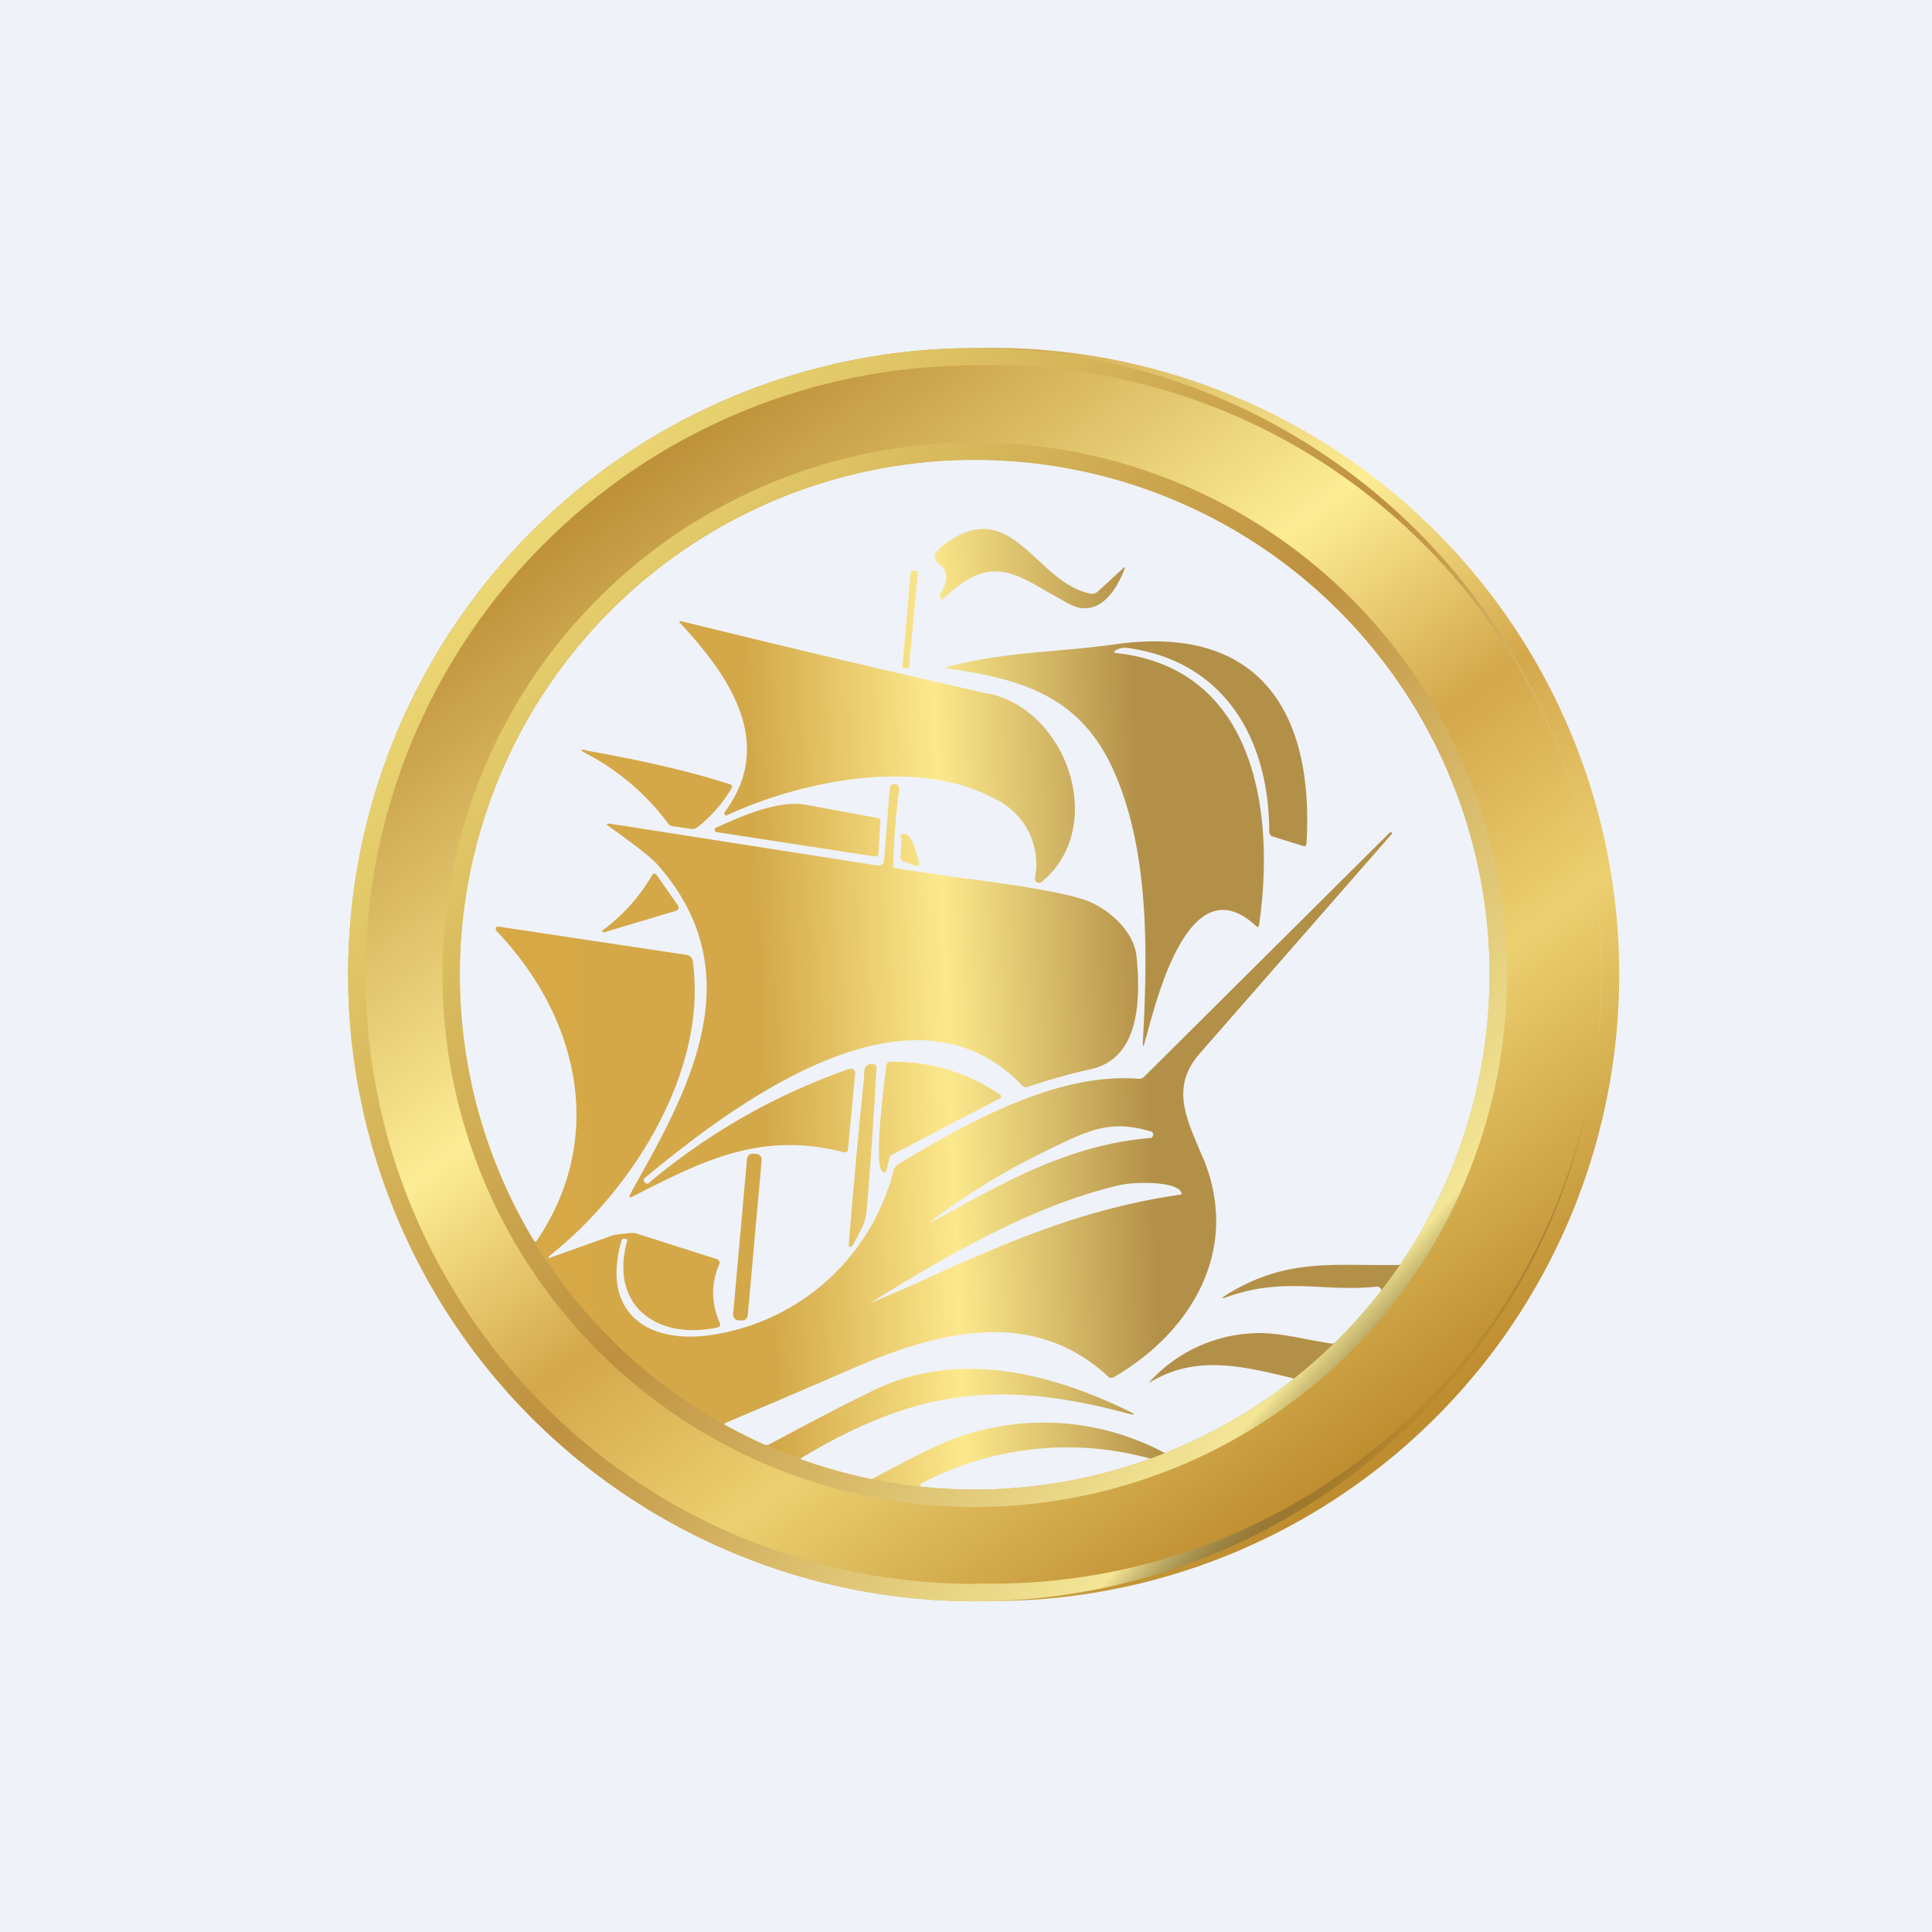
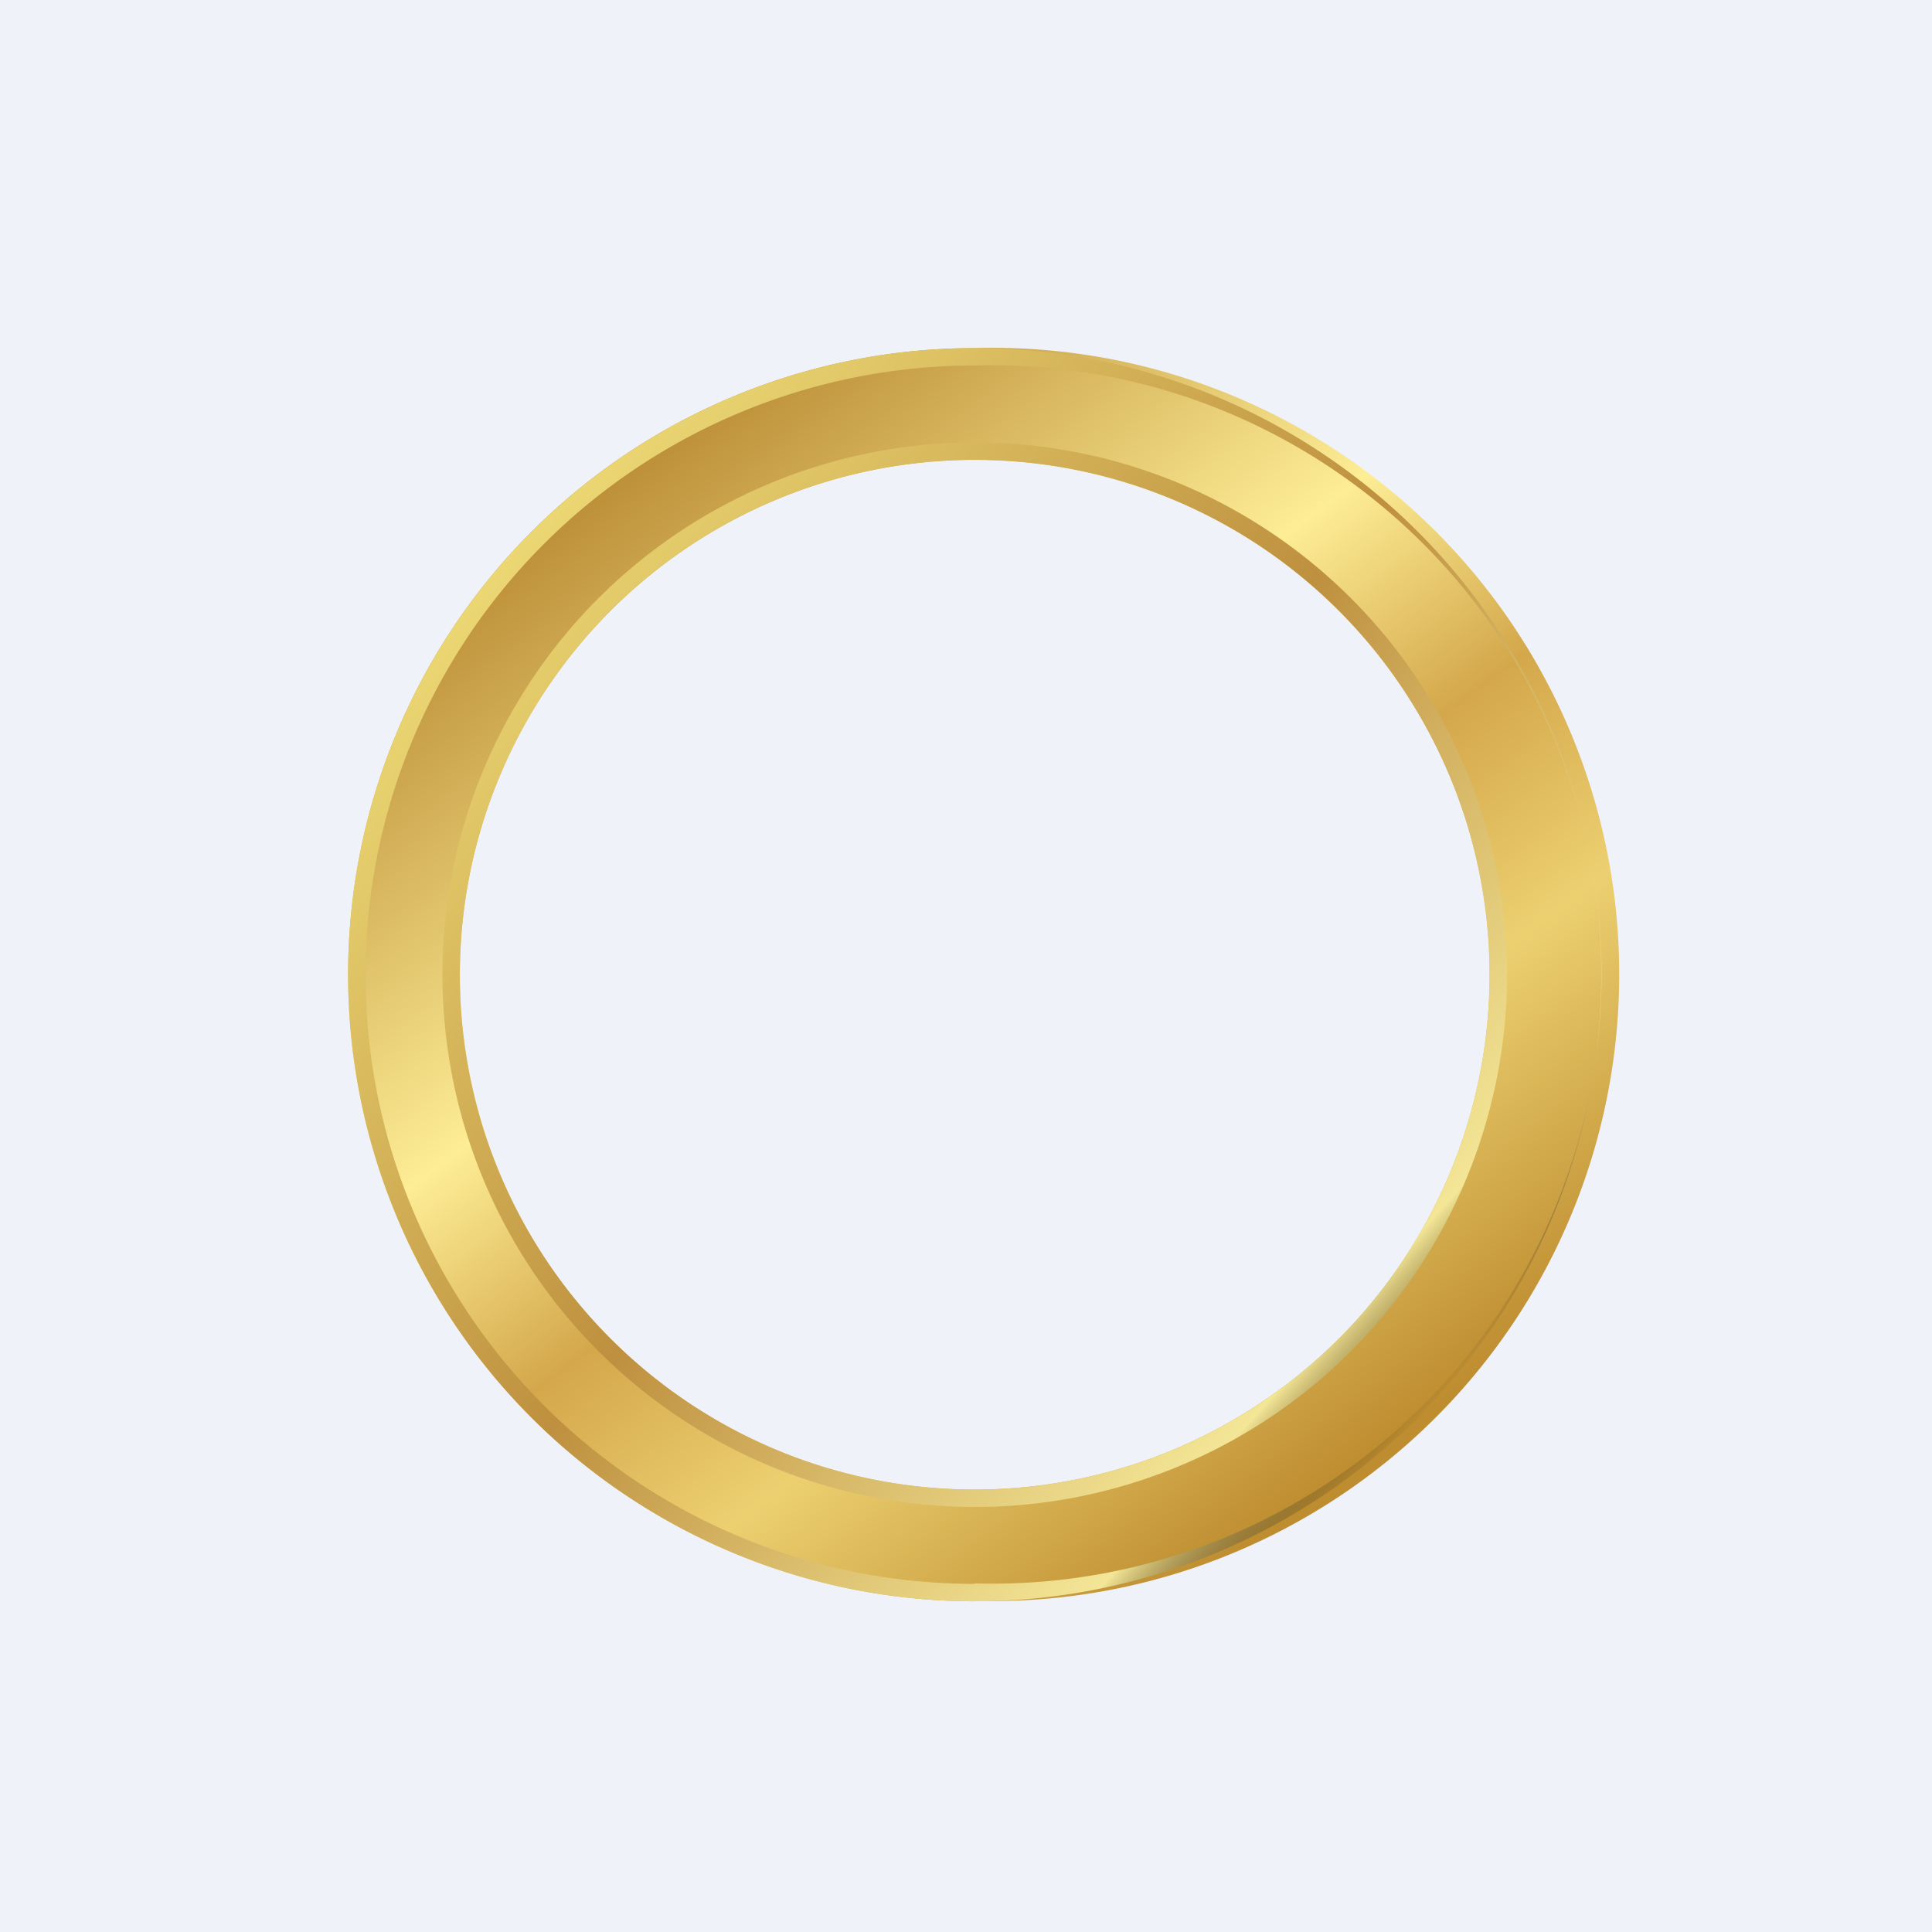
<svg xmlns="http://www.w3.org/2000/svg" viewBox="0 0 55.5 55.5">
  <path d="M 0,0 H 55.5 V 55.5 H 0 Z" fill="rgb(239, 242, 248)" />
-   <path d="M 26.97,15.765 C 28.28,14.68 29.02,15.35 29.81,16.08 C 30.25,16.49 30.71,16.92 31.31,17.05 C 31.4,17.07 31.47,17.05 31.54,16.99 L 32.28,16.31 C 32.31,16.28 32.32,16.29 32.31,16.33 C 32.06,17 31.53,17.78 30.71,17.35 L 30.07,16.99 C 29.04,16.39 28.35,15.99 27.1,17.2 C 27.07,17.24 27.04,17.23 27.02,17.18 L 27,17.12 V 17.08 C 27.25,16.7 27.24,16.4 26.98,16.2 C 26.81,16.06 26.81,15.92 26.98,15.78 Z M 28.43,19.93 C 30.68,20.44 31.81,23.77 29.93,25.33 A 0.12,0.12 0 0,1 29.73,25.23 A 2.07,2.07 0 0,0 28.6,22.96 C 26.4,21.74 23.04,22.42 20.88,23.42 A 0.05,0.05 0 0,1 20.82,23.41 L 20.81,23.37 V 23.34 C 22.31,21.34 20.92,19.38 19.53,17.89 A 0.03,0.03 0 0,1 19.52,17.86 A 0.03,0.03 0 0,1 19.55,17.84 A 495,495 0 0,0 28.43,19.94 Z M 36.17,26.56 C 36.64,23.3 36.05,19.2 32.07,18.76 C 31.99,18.75 31.98,18.72 32.06,18.68 C 32.16,18.62 32.26,18.6 32.36,18.61 C 35.18,18.98 36.46,21.24 36.46,23.89 C 36.46,23.96 36.5,24.01 36.56,24.03 L 37.43,24.3 C 37.49,24.32 37.52,24.3 37.53,24.24 C 37.76,20.44 36.16,17.92 32.03,18.51 C 31.45,18.59 30.89,18.64 30.33,18.69 C 29.31,18.78 28.3,18.87 27.25,19.15 C 27.15,19.18 27.15,19.2 27.25,19.21 C 29.4,19.51 31.06,20.03 32,22.16 C 33.02,24.46 32.97,27.36 32.83,29.94 C 32.83,30.09 32.84,30.09 32.88,29.95 L 32.96,29.67 C 33.32,28.33 34.26,24.92 36.07,26.59 C 36.13,26.64 36.17,26.63 36.17,26.56 Z M 16.84,21.56 C 18.19,21.8 19.67,22.11 20.97,22.53 C 21.03,22.55 21.05,22.59 21.01,22.65 C 20.76,23.08 20.43,23.45 20.04,23.76 A 0.23,0.23 0 0,1 19.85,23.81 L 19.35,23.74 A 0.24,0.24 0 0,1 19.18,23.64 A 6.93,6.93 0 0,0 16.81,21.63 C 16.65,21.55 16.66,21.52 16.84,21.55 Z M 27.8,25.25 L 25.76,24.95 C 25.68,24.93 25.65,24.89 25.66,24.82 C 25.68,24.1 25.74,23.39 25.83,22.68 C 25.84,22.57 25.76,22.51 25.65,22.53 A 0.12,0.12 0 0,0 25.59,22.57 A 0.12,0.12 0 0,0 25.56,22.64 L 25.4,24.69 C 25.39,24.82 25.32,24.88 25.19,24.86 L 17.51,23.66 C 17.41,23.66 17.41,23.67 17.48,23.73 C 18.24,24.27 18.7,24.63 18.88,24.83 C 21.66,27.96 19.77,31.34 18.18,34.16 L 18.11,34.3 C 18.06,34.4 18.08,34.42 18.17,34.37 H 18.18 C 20.21,33.33 21.87,32.49 24.24,33.1 C 24.31,33.12 24.36,33.09 24.36,33.01 L 24.56,30.91 C 24.59,30.73 24.51,30.66 24.33,30.73 A 18.2,18.2 0 0,0 18.62,34 H 18.56 L 18.51,33.95 C 18.48,33.91 18.48,33.88 18.51,33.85 C 21.09,31.71 26.19,27.86 29.36,31.18 C 29.41,31.23 29.46,31.25 29.53,31.22 C 30.13,31.02 30.73,30.85 31.35,30.71 C 32.77,30.39 32.76,28.64 32.65,27.48 C 32.57,26.69 31.74,26.02 31.07,25.82 C 30.33,25.6 29.12,25.42 27.8,25.24 Z M 25.22,23.5 C 25.24,23.5 25.26,23.51 25.27,23.53 L 25.29,23.58 L 25.24,24.48 C 25.24,24.58 25.19,24.61 25.11,24.6 L 20.57,23.9 A 0.07,0.07 0 0,1 20.56,23.78 L 20.69,23.72 C 21.42,23.4 22.39,22.98 23.16,23.12 L 25.22,23.5 Z M 25.87,24.03 L 25.89,24.08 A 0.2,0.2 0 0,1 25.9,24.18 L 25.87,24.61 C 25.86,24.67 25.89,24.71 25.95,24.74 L 26.27,24.86 C 26.39,24.9 26.43,24.86 26.39,24.74 L 26.36,24.61 C 26.26,24.31 26.14,23.83 25.88,23.99 C 25.87,23.99 25.86,24.01 25.87,24.03 Z M 18.72,25.16 C 18.77,25.08 18.82,25.07 18.88,25.16 L 19.46,25.99 C 19.52,26.08 19.5,26.14 19.4,26.17 L 17.36,26.78 A 0.04,0.04 0 0,1 17.31,26.77 A 0.04,0.04 0 0,1 17.33,26.71 A 5.11,5.11 0 0,0 18.72,25.16 Z M 39.92,23.92 L 39.94,23.91 A 0.03,0.03 0 0,1 39.97,23.97 L 34.45,30.28 C 33.67,31.18 34.04,32.04 34.42,32.94 L 34.6,33.36 C 35.61,35.93 34.23,38.26 32,39.56 C 31.94,39.59 31.89,39.59 31.84,39.55 C 29.69,37.55 26.98,38.24 24.59,39.27 A 380.21,380.21 0 0,1 20.83,40.88 A 0.09,0.09 0 0,0 20.86,41.01 L 21.9,41.49 C 21.96,41.52 22.03,41.52 22.1,41.49 C 23.84,40.56 24.95,39.99 25.43,39.79 C 27.73,38.84 30.21,39.47 32.37,40.51 C 32.65,40.64 32.64,40.67 32.34,40.59 C 28.59,39.59 26.19,39.99 23.04,41.87 C 22.94,41.93 22.95,41.97 23.07,42.01 L 24.83,42.53 C 24.89,42.55 24.95,42.54 25.01,42.51 L 25.57,42.21 C 26.26,41.85 26.97,41.47 27.63,41.25 A 7.38,7.38 0 0,1 33.46,41.74 C 33.52,41.77 33.58,41.77 33.64,41.74 C 34.92,41.22 36.1,40.54 37.19,39.7 C 37.26,39.65 37.25,39.61 37.16,39.6 L 37.13,39.59 C 35.69,39.24 34.36,38.92 33.07,39.69 C 33,39.74 33,39.73 33.05,39.67 A 4.28,4.28 0 0,1 36,38.3 C 36.5,38.27 37.08,38.38 37.63,38.49 L 38.2,38.59 A 0.43,0.43 0 0,0 38.6,38.44 L 39.66,37.15 A 0.12,0.12 0 0,0 39.56,36.96 C 39,37.02 38.48,37 37.96,36.97 C 37.12,36.93 36.29,36.89 35.27,37.25 C 35.07,37.32 35.07,37.3 35.24,37.19 C 36.7,36.29 37.88,36.32 39.4,36.34 H 40.14 C 40.21,36.34 40.26,36.32 40.3,36.27 C 40.64,35.73 40.95,35.19 41.22,34.64 V 35.98 L 40.67,37.28 C 39.76,38.32 37.57,40.68 36.1,41.71 C 34.61,42.75 30.66,43.41 28.87,43.62 C 26.99,43.5 22.61,42.94 20.04,41.72 C 17.47,40.48 15.54,37.38 14.91,35.98 V 34.88 A 19.67,19.67 0 0,0 15.31,35.66 L 15.35,35.67 A 0.07,0.07 0 0,0 15.42,35.64 C 17.43,32.67 16.62,29.21 14.26,26.74 A 0.08,0.08 0 0,1 14.28,26.62 H 14.33 L 19.72,27.43 A 0.21,0.21 0 0,1 19.9,27.61 C 20.34,30.74 18.18,34.17 15.83,36.04 C 15.71,36.14 15.73,36.16 15.86,36.11 L 17.54,35.51 A 0.78,0.78 0 0,1 17.74,35.46 L 18.11,35.42 C 18.18,35.42 18.24,35.42 18.3,35.44 L 20.59,36.17 C 20.66,36.2 20.69,36.25 20.66,36.32 C 20.42,36.89 20.43,37.45 20.68,38.01 C 20.7,38.07 20.68,38.11 20.62,38.13 C 18.89,38.51 17.49,37.52 18.02,35.63 V 35.6 A 0.48,0.48 0 0,0 17.96,35.59 C 17.9,35.57 17.86,35.59 17.85,35.66 C 17.25,37.76 18.67,38.66 20.55,38.33 A 6.35,6.35 0 0,0 25.66,33.66 A 0.38,0.38 0 0,1 25.83,33.43 C 27.81,32.23 30.39,30.8 32.71,30.99 A 0.2,0.2 0 0,0 32.87,30.93 L 39.92,23.92 Z M 33.08,32.51 C 31.92,32.15 31.29,32.46 30.15,33.01 L 29.95,33.11 C 28.87,33.64 27.85,34.26 26.88,34.98 C 26.68,35.13 26.68,35.15 26.91,35.02 L 27.01,34.97 C 28.96,33.89 30.81,32.87 33.06,32.69 A 0.1,0.1 0 0,0 33.08,32.51 Z M 33.94,34.26 C 33.79,33.91 32.52,33.96 32.19,34.04 C 29.69,34.61 27.15,36.09 24.99,37.44 A 208.4,208.4 0 0,0 26.09,36.97 C 28.65,35.8 31.01,34.73 33.9,34.32 A 0.04,0.04 0 0,0 33.94,34.26 Z M 33.11,41.92 A 8.98,8.98 0 0,0 26.44,42.63 A 0.1,0.1 0 0,0 26.52,42.77 A 14.99,14.99 0 0,0 33.13,41.95 A 0.02,0.02 0 0,0 33.11,41.92 Z M 28.73,31.45 A 0.06,0.06 0 0,1 28.76,31.5 A 0.06,0.06 0 0,1 28.73,31.55 L 25.63,33.17 A 0.17,0.17 0 0,0 25.55,33.28 L 25.47,33.6 C 25.44,33.7 25.4,33.71 25.33,33.63 C 25.12,33.37 25.37,31.34 25.45,30.71 L 25.46,30.61 C 25.47,30.54 25.51,30.5 25.59,30.5 C 26.73,30.49 27.79,30.8 28.73,31.45 Z M 24.83,30.89 L 24.82,30.98 A 225.6,225.6 0 0,0 24.38,35.78 C 24.38,35.8 24.4,35.81 24.42,35.81 A 0.07,0.07 0 0,0 24.5,35.77 L 24.66,35.47 C 24.76,35.27 24.87,35.07 24.89,34.83 C 25.01,33.46 25.1,32.07 25.18,30.69 C 25.18,30.62 25.15,30.58 25.08,30.57 C 24.84,30.54 24.83,30.73 24.82,30.89 Z M 21.73,33.15 L 21.63,33.14 A 0.16,0.16 0 0,0 21.46,33.29 L 21.06,37.75 C 21.06,37.85 21.12,37.92 21.21,37.93 H 21.31 C 21.39,37.94 21.47,37.88 21.48,37.79 L 21.88,33.32 A 0.16,0.16 0 0,0 21.73,33.15 Z M 26.11,19.2 L 26.37,16.41 L 26.17,16.39 L 25.92,19.19 H 26.11 Z" fill="url(#c)" />
-   <path d="M 27.99,45.985 A 18,18 0 1,0 28,10 A 18,18 0 0,0 28,46 Z M 28,42.79 A 14.79,14.79 0 1,0 28,13.21 A 14.79,14.79 0 0,0 28,42.79 Z" fill="url(#b)" fill-rule="evenodd" />
+   <path d="M 27.99,45.985 A 18,18 0 1,0 28,10 A 18,18 0 0,0 28,46 Z M 28,42.79 A 14.79,14.79 0 1,0 28,13.21 A 14.79,14.79 0 0,0 28,42.79 " fill="url(#b)" fill-rule="evenodd" />
  <path d="M 27.99,45.485 A 17.5,17.5 0 1,0 28,10.5 A 17.5,17.5 0 0,0 28,45.5 Z M 43.29,28 A 15.29,15.29 0 1,1 12.71,28 A 15.29,15.29 0 0,1 43.29,28 Z M 46,28 A 18,18 0 1,1 10,28 A 18,18 0 0,1 46,28 Z M 42.79,28 A 14.79,14.79 0 1,1 13.21,28 A 14.79,14.79 0 0,1 42.79,28 Z" fill="url(#a)" fill-rule="evenodd" />
  <defs>
    <linearGradient id="c" x1="36.24" x2="15.69" y1="28.59" y2="29.41" gradientUnits="userSpaceOnUse">
      <stop stop-color="rgb(179, 144, 72)" offset=".16" />
      <stop stop-color="rgb(252, 233, 140)" offset=".44" />
      <stop stop-color="rgb(211, 168, 73)" offset=".7" />
      <stop stop-color="rgb(214, 168, 70)" offset="1" />
    </linearGradient>
    <linearGradient id="b" x1="16.82" x2="38.3" y1="13.76" y2="42.59" gradientUnits="userSpaceOnUse">
      <stop stop-color="rgb(186, 140, 53)" offset="0" />
      <stop stop-color="rgb(253, 237, 149)" offset=".37" />
      <stop stop-color="rgb(212, 167, 75)" offset=".56" />
      <stop stop-color="rgb(236, 208, 112)" offset=".74" />
      <stop stop-color="rgb(190, 141, 48)" offset="1" />
    </linearGradient>
    <linearGradient id="a" x1="14.14" x2="40.98" y1="16.44" y2="40.6" gradientUnits="userSpaceOnUse">
      <stop stop-color="rgb(235, 215, 115)" offset="0" />
      <stop stop-color="rgb(190, 144, 63)" offset=".49" />
      <stop stop-color="rgb(243, 230, 150)" offset=".9" />
      <stop stop-opacity="0" offset="1" />
    </linearGradient>
  </defs>
</svg>